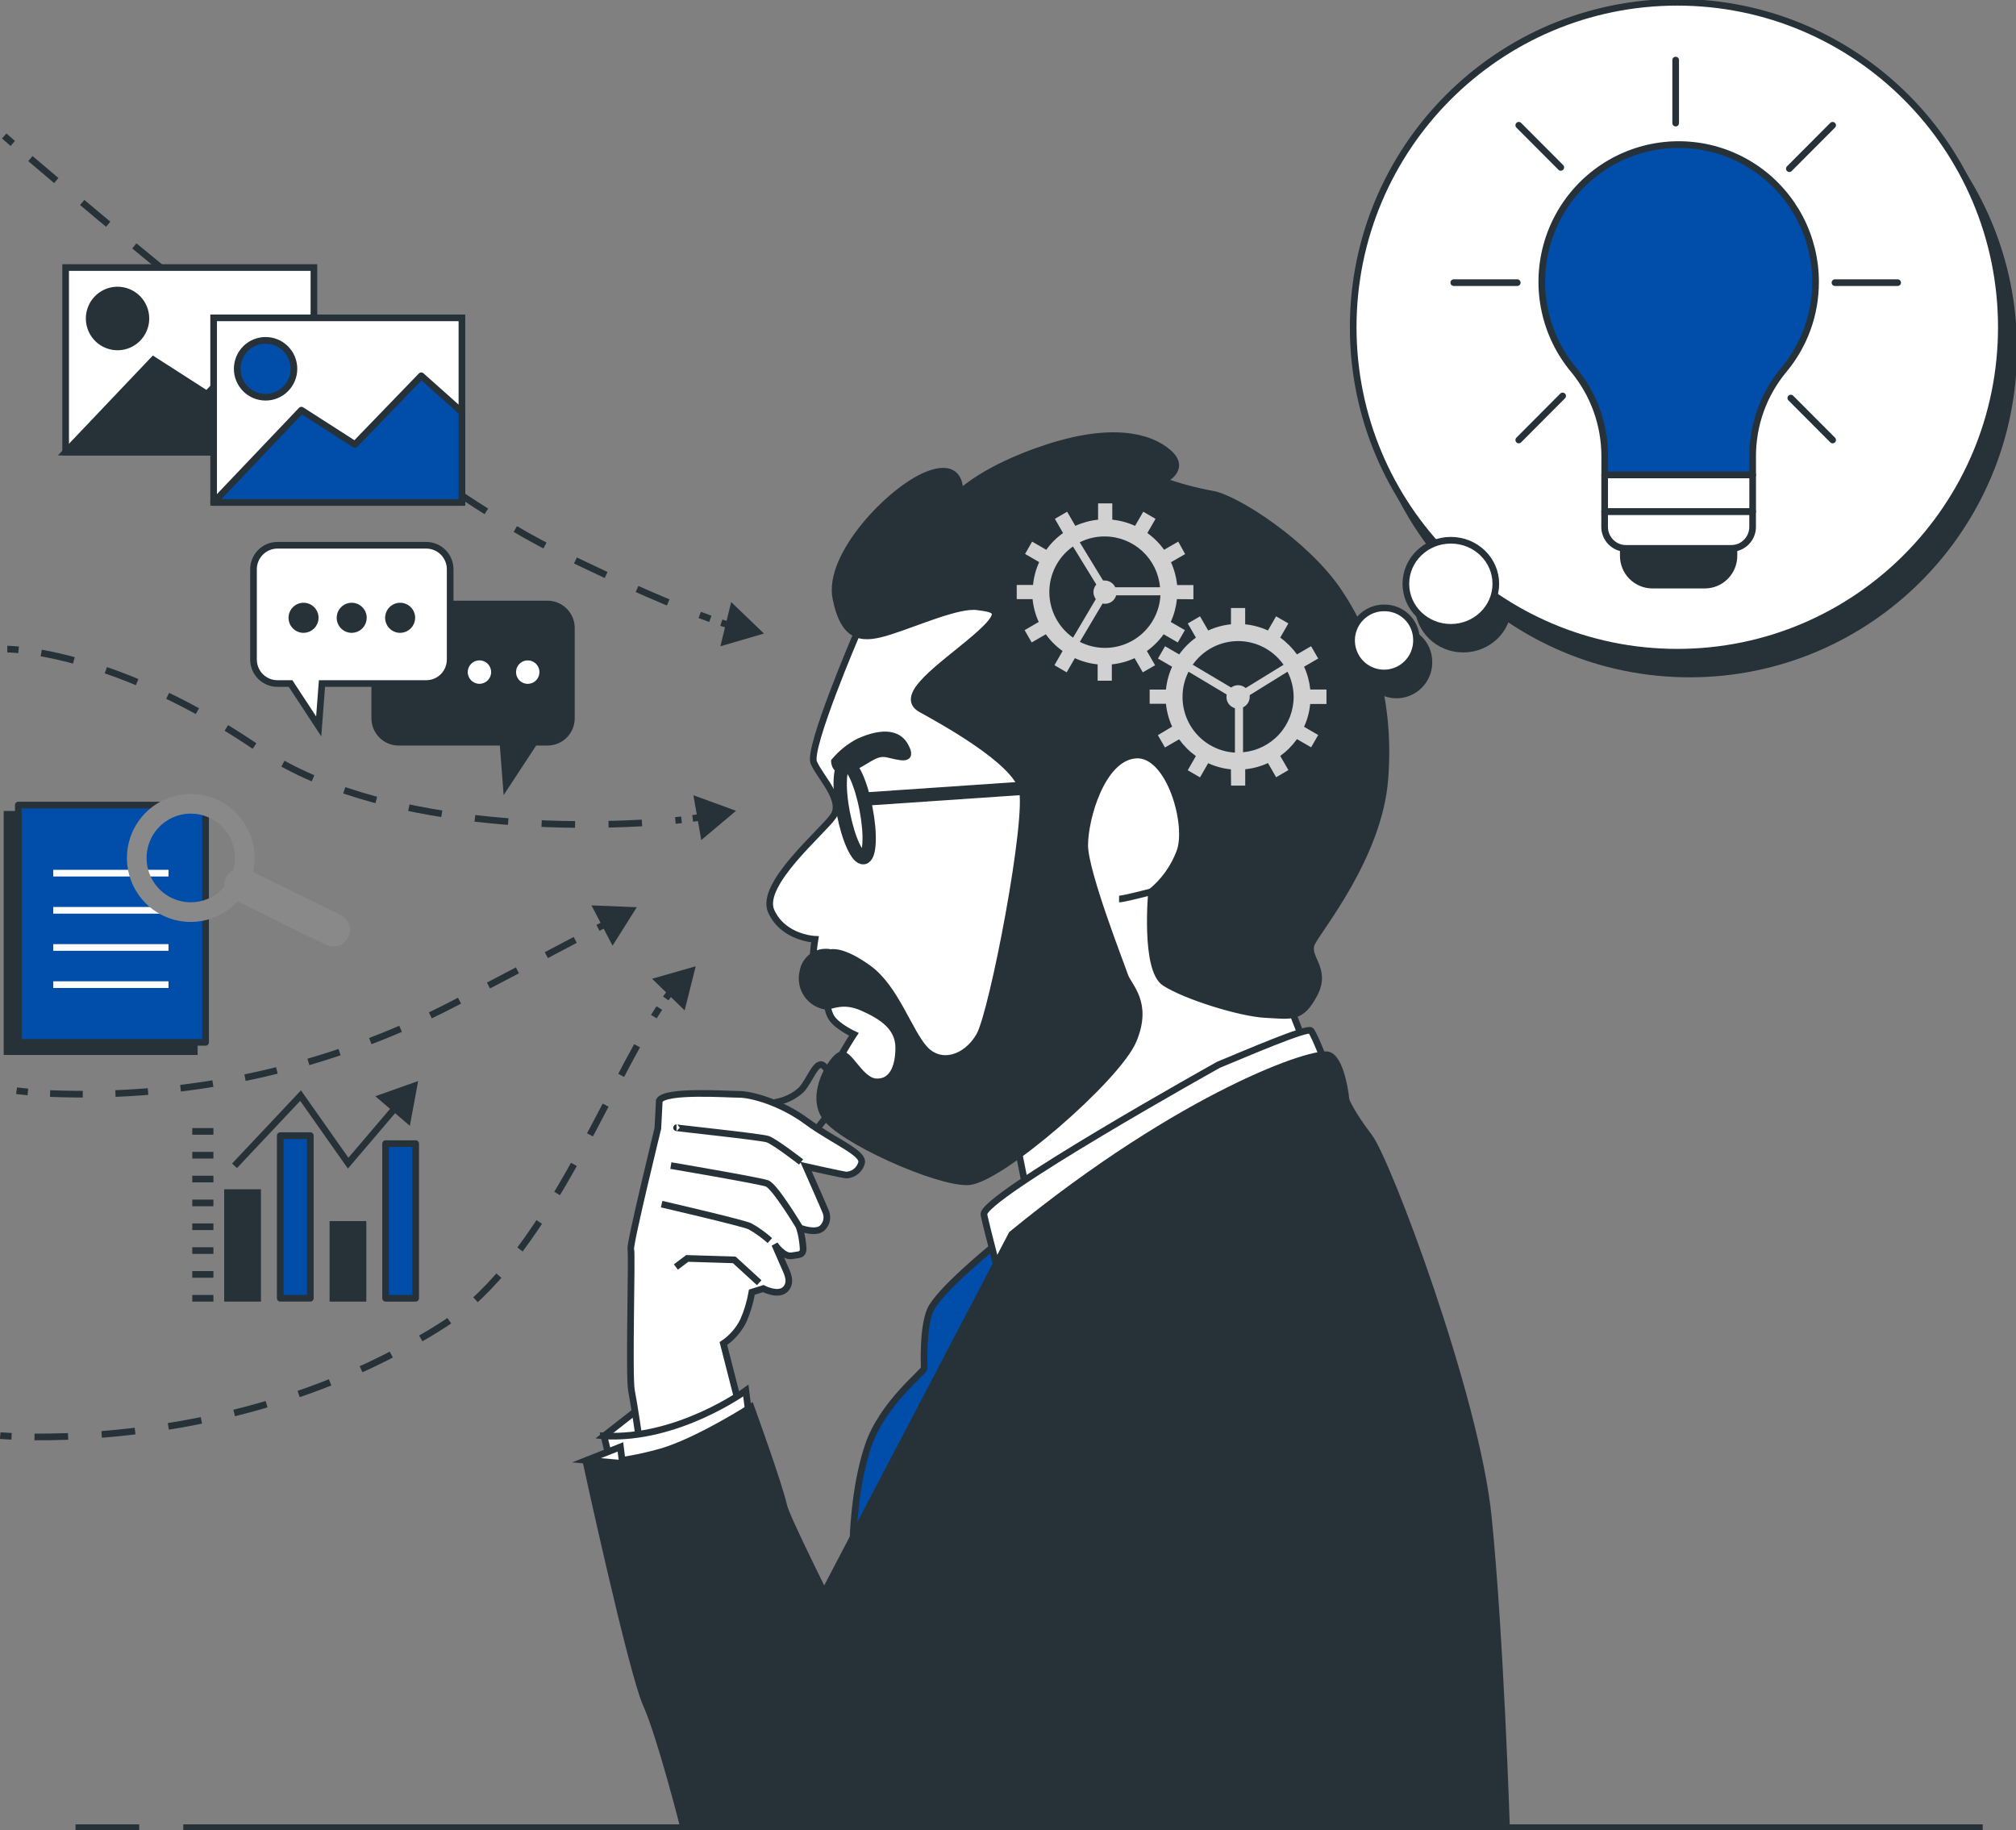
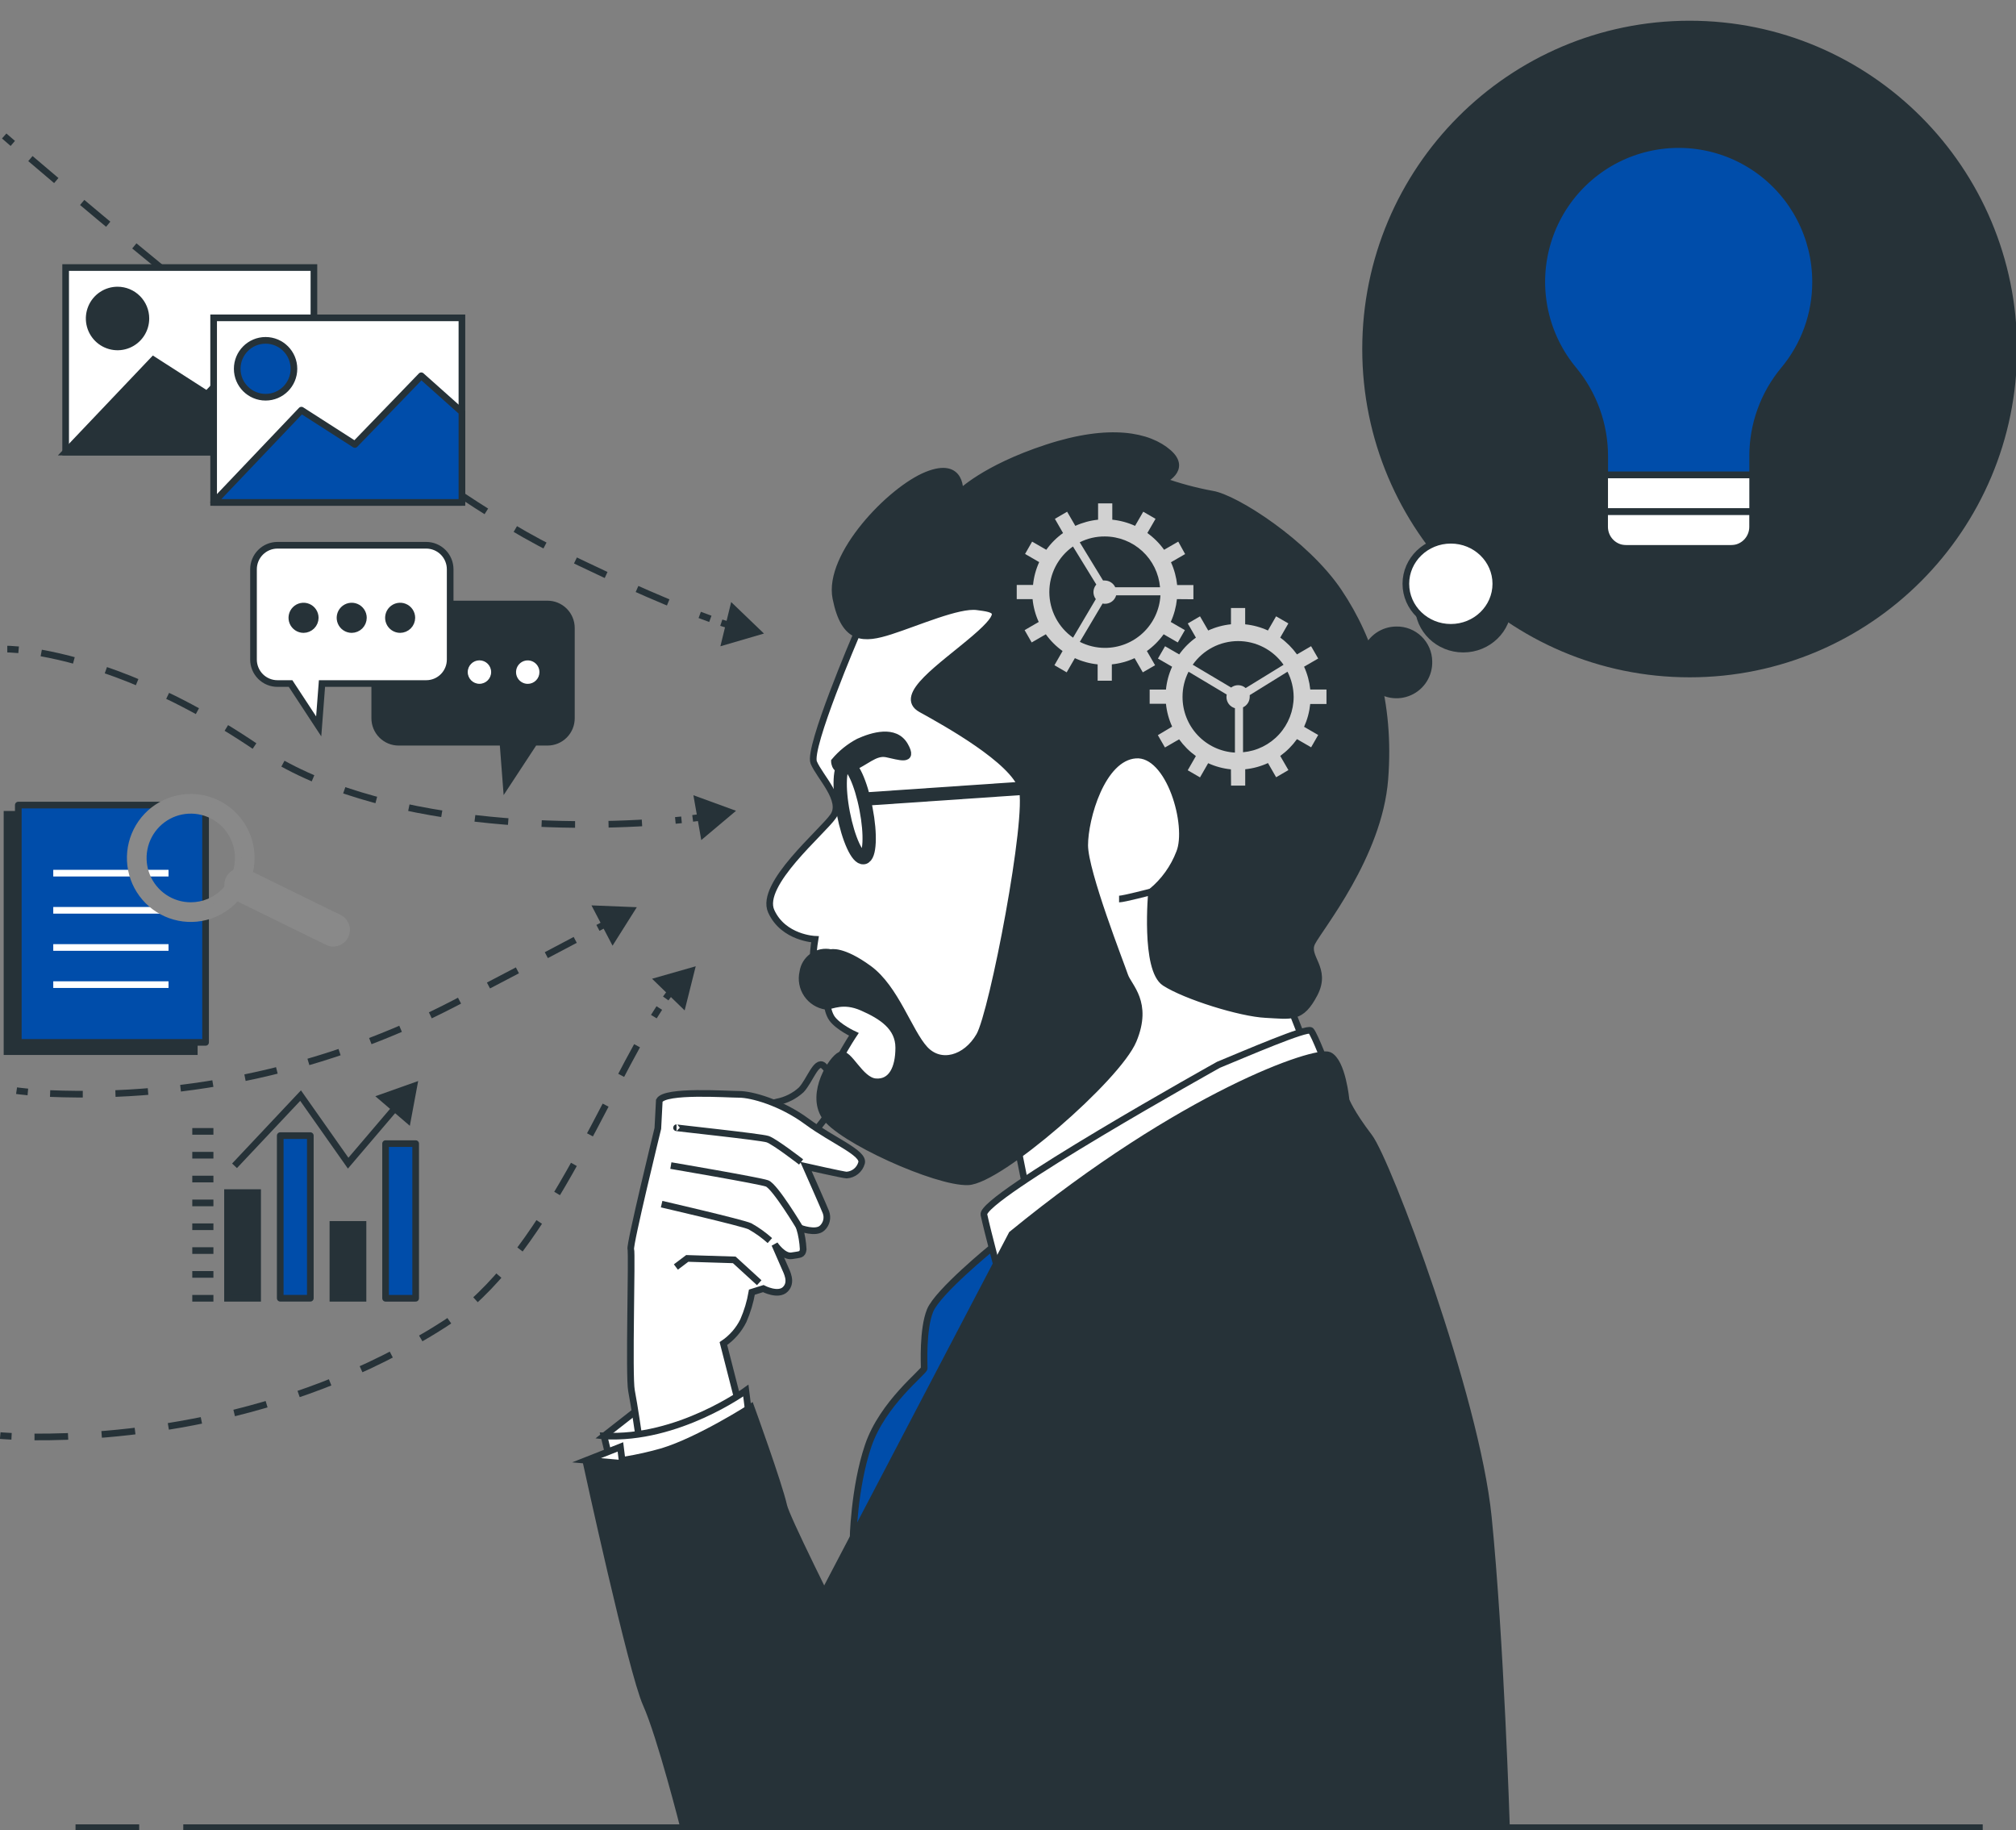
<svg xmlns="http://www.w3.org/2000/svg" width="303" height="275" viewBox="0 0 303 275" fill="none">
  <rect x="0" y="0" width="303" height="275" fill="#808080" stroke="none" />
  <g clip-path="url(#clip0_675_4628)">
    <path d="M116.784 165.601C118.142 165.342 119.402 164.71 120.424 163.776C121.71 162.404 122.668 159.269 123.742 160.127C124.498 160.796 125.043 161.671 125.309 162.646C125.575 163.621 125.552 164.653 125.241 165.615C124.488 168.194 121.389 171.103 121.389 171.103L113.459 166.465L116.784 165.601Z" stroke="#263238" stroke-miterlimit="10" />
    <path d="M96.122 216.377L90.778 215.787L97.114 210.834L96.122 216.377Z" fill="white" stroke="#263238" stroke-miterlimit="10" />
    <path d="M99.091 165.388L98.872 169.573C98.872 169.573 94.589 187.072 94.808 187.717C95.027 188.362 94.487 206.821 94.911 208.982C95.335 211.143 96.094 216.391 96.094 216.391C96.094 216.391 101.978 216.178 104.654 214.778C106.863 213.478 108.943 211.969 110.866 210.272L108.725 201.903C110.003 201.039 111.036 199.857 111.721 198.473C112.322 197.099 112.754 195.657 113.008 194.179L114.718 193.644C114.718 193.644 116.969 194.824 118.036 193.747C119.104 192.67 118.255 191.174 117.934 190.42C117.612 189.665 116.435 186.99 116.435 186.99C116.435 186.99 117.722 188.924 119.001 188.712C120.281 188.499 120.609 188.602 120.718 187.744C120.663 186.652 120.482 185.57 120.178 184.52C120.178 184.52 122.641 185.487 123.599 184.52C123.909 184.223 124.126 183.841 124.221 183.421C124.315 183.001 124.285 182.563 124.132 182.16C124.03 181.838 121.136 175.301 121.136 175.301C121.136 175.301 126.815 176.583 127.239 176.583C127.757 176.552 128.252 176.36 128.656 176.033C129.059 175.706 129.351 175.26 129.49 174.759C129.914 173.257 125.207 171.432 121.279 168.537C117.352 165.642 112.925 164.455 111.106 164.455C109.286 164.455 99.974 163.776 99.091 165.388Z" fill="white" stroke="#263238" stroke-miterlimit="10" />
    <path d="M101.684 169.47C101.26 169.47 114.321 170.842 115.368 171.185C116.415 171.528 120.404 174.615 120.404 174.615" stroke="#263238" stroke-miterlimit="10" />
    <path d="M100.829 175.157C100.829 175.157 114.102 177.414 115.286 177.839C116.469 178.264 120.205 184.493 120.205 184.493" stroke="#263238" stroke-miterlimit="10" />
    <path d="M99.44 180.953C99.44 180.953 111.536 183.745 112.713 184.28C113.787 184.884 114.792 185.604 115.71 186.427" stroke="#263238" stroke-miterlimit="10" />
    <path d="M101.582 190.399L103.292 189.109L110.36 189.329L114.109 192.759" stroke="#263238" stroke-miterlimit="10" />
    <path d="M90.778 215.787L92.016 220.904C92.016 220.904 94.952 221.679 100.822 219.354C104.968 217.571 108.906 215.335 112.563 212.686L112.097 208.968C112.097 208.968 101.903 216.411 90.778 215.787Z" fill="white" stroke="#263238" stroke-miterlimit="10" />
    <path d="M112.871 211.451C112.871 211.451 105.146 216.411 99.584 218.112C95.858 219.185 92.017 219.809 88.144 219.971C88.144 219.971 94.945 251.265 97.107 256.067C99.269 260.869 102.758 274.657 102.758 274.657H141.757C141.757 274.657 118.584 229.733 117.81 226.323C117.037 222.914 112.871 211.451 112.871 211.451Z" fill="#263238" stroke="#263238" stroke-miterlimit="10" />
    <path d="M128.703 95.385C128.703 95.385 121.396 112.417 122.306 114.592C123.216 116.766 126.876 120.272 125.234 122.652C123.592 125.032 114.088 132.907 115.915 136.941C117.742 140.975 122.49 141.153 122.49 141.153C122.49 141.153 121.58 146.462 122.853 147.745L124.132 149.028C124.132 149.028 124.132 151.772 125.049 153.055C125.966 154.337 128.333 155.435 128.333 155.435C128.333 155.435 123.77 162.212 124.68 164.407C125.59 166.602 136.01 170.087 140.416 171.185C144.822 172.282 152.649 170.821 152.649 170.821L154.846 181.797L196.307 157.438L189.917 141.139C189.917 141.139 200.864 131.247 201.425 116.41C201.986 101.572 197.402 87.661 189.185 82.715C180.968 77.769 169.823 78.688 169.823 78.688C167.76 76.561 165.125 75.082 162.238 74.431C159.351 73.781 156.338 73.987 153.566 75.025C143.495 78.51 128.703 95.385 128.703 95.385Z" fill="white" stroke="#263238" stroke-miterlimit="10" />
    <path d="M125.412 114.407C125.412 114.407 125.412 116.417 127.786 115.504C130.16 114.592 131.44 112.939 133.26 113.302C135.079 113.666 137.46 114.585 135.996 112.026C134.532 109.468 131.063 110.558 129.052 111.471C127.66 112.203 126.424 113.201 125.412 114.407Z" fill="#263238" stroke="#263238" stroke-miterlimit="10" />
    <path d="M130.16 121.548C130.913 125.417 130.755 128.709 129.811 128.888C128.867 129.066 127.505 126.082 126.753 122.206C126 118.33 126.164 115.052 127.102 114.866C128.039 114.681 129.414 117.672 130.16 121.548Z" stroke="#263238" stroke-width="2" stroke-miterlimit="10" />
    <path d="M129.982 120.08L164.869 117.699" stroke="#263238" stroke-width="2" stroke-miterlimit="10" />
    <path d="M124.864 143.156C124.395 143.053 123.91 143.048 123.439 143.142C122.968 143.236 122.521 143.426 122.126 143.701C121.732 143.976 121.399 144.33 121.147 144.74C120.895 145.15 120.731 145.608 120.664 146.085C120.531 146.652 120.518 147.24 120.624 147.813C120.729 148.385 120.952 148.93 121.278 149.412C121.604 149.894 122.026 150.303 122.517 150.613C123.008 150.924 123.558 151.129 124.132 151.216C125.049 151.216 126.691 150.119 129.606 151.401C132.521 152.684 135.079 154.33 135.079 157.445C135.079 160.559 133.985 162.754 131.611 162.569C129.236 162.384 127.594 157.994 126.315 158.542C125.036 159.091 121.745 164.222 123.941 167.7C126.137 171.178 140.744 177.77 145.493 177.592C150.241 177.413 167.962 162.02 170.336 156.327C172.71 150.633 169.604 148.266 169.056 146.62C168.509 144.974 163.029 131.049 163.029 127.022C163.029 122.995 165.587 113.837 170.698 113.467C175.809 113.097 178.909 124.093 177.28 128.119C176.408 130.403 174.961 132.422 173.079 133.978C173.079 133.978 171.978 145.701 175.084 147.697C178.19 149.693 186.407 152.273 190.246 152.458C194.084 152.643 195.541 153.192 197.553 149.343C199.564 145.495 196.089 143.856 197.19 141.654C198.292 139.452 207.234 128.62 208.137 117.11C209.04 105.599 206.126 96.235 201.193 88.909C196.26 81.583 185.668 74.805 182.193 74.257C179.647 73.789 177.144 73.114 174.708 72.24C174.708 72.24 178.539 70.594 175.618 68.028C172.696 65.463 166.853 64.18 157.35 67.294C147.846 70.408 144.248 74.12 144.248 74.12C144.248 74.12 144.795 69.174 139.315 71.376C133.834 73.578 124.338 83.463 125.631 89.897C126.924 96.331 129.832 96.126 133.841 94.843C137.85 93.56 144.07 90.816 146.841 91.18C149.612 91.543 151.404 91.728 146.478 95.94C141.552 100.152 134.785 104.549 138.439 106.566C142.092 108.583 152.321 114.256 153.6 118.468C154.88 122.68 149.215 152.17 147.203 155.648C145.192 159.125 141.36 160.223 138.993 157.657C136.626 155.092 134.607 148.507 130.591 145.571C126.575 142.635 124.864 143.156 124.864 143.156Z" fill="#263238" stroke="#263238" stroke-miterlimit="10" />
    <path d="M173.093 133.998C173.093 133.998 168.878 135.103 168.194 135.103" stroke="#263238" stroke-miterlimit="10" />
    <path d="M149.099 187.477C149.099 187.477 140.943 194.124 139.794 196.93C138.644 199.735 138.904 205.106 138.904 205.621C138.904 206.135 132.657 210.855 130.489 217.248C128.32 223.641 128.197 231.557 128.197 231.557L142.339 205.744L150.405 189.363L149.099 187.477Z" fill="#004DAA" stroke="#263238" stroke-miterlimit="10" />
    <path d="M183.137 160.01C183.137 160.01 147.333 179.972 147.88 182.531C148.428 185.09 150.439 192.608 150.439 192.608C150.439 192.608 178.566 170.266 183.684 167.515C188.802 164.764 199.578 160.738 199.578 160.738C199.578 160.738 197.566 155.428 197.019 154.879C196.472 154.331 187.153 158.357 183.137 160.01Z" fill="white" stroke="#263238" stroke-miterlimit="10" />
    <path d="M152.081 185.467L123.407 240.221L102.765 274.657H226.425C226.425 274.657 225.516 246.086 223.689 227.956C221.862 209.826 208.561 174.477 205.784 170.842C203.006 167.206 202.315 165.354 202.315 165.354C202.315 165.354 201.767 159.489 199.756 158.577C197.744 157.664 177.841 164.401 152.081 185.467Z" fill="#263238" stroke="#263238" stroke-miterlimit="10" />
    <path d="M253.95 101.284C280.851 101.284 302.658 79.42 302.658 52.45C302.658 25.479 280.851 3.615 253.95 3.615C227.05 3.615 205.243 25.479 205.243 52.45C205.243 79.42 227.05 101.284 253.95 101.284Z" fill="#263238" stroke="#263238" stroke-miterlimit="10" />
    <path d="M219.926 97.545C223.659 97.545 226.686 94.615 226.686 91.001C226.686 87.387 223.659 84.457 219.926 84.457C216.192 84.457 213.166 87.387 213.166 91.001C213.166 94.615 216.192 97.545 219.926 97.545Z" fill="#263238" stroke="#263238" stroke-miterlimit="10" />
    <path d="M214.76 99.37C214.794 100.344 214.537 101.306 214.022 102.133C213.508 102.959 212.758 103.613 211.87 104.009C210.982 104.406 209.997 104.528 209.039 104.359C208.082 104.19 207.197 103.738 206.497 103.061C205.798 102.385 205.316 101.514 205.114 100.561C204.911 99.608 204.997 98.616 205.361 97.712C205.725 96.808 206.349 96.034 207.155 95.488C207.96 94.943 208.91 94.651 209.882 94.651C210.511 94.639 211.137 94.752 211.723 94.983C212.309 95.213 212.844 95.558 213.297 95.996C213.75 96.435 214.113 96.958 214.364 97.537C214.615 98.116 214.749 98.739 214.76 99.37Z" fill="#263238" stroke="#263238" stroke-miterlimit="10" />
-     <path d="M252.09 98.012C278.99 98.012 300.797 76.148 300.797 49.178C300.797 22.207 278.99 0.343 252.09 0.343C225.189 0.343 203.382 22.207 203.382 49.178C203.382 76.148 225.189 98.012 252.09 98.012Z" fill="white" stroke="#263238" stroke-linecap="round" stroke-linejoin="round" />
    <path d="M218.058 94.273C221.791 94.273 224.818 91.344 224.818 87.729C224.818 84.115 221.791 81.185 218.058 81.185C214.325 81.185 211.298 84.115 211.298 87.729C211.298 91.344 214.325 94.273 218.058 94.273Z" fill="white" stroke="#263238" stroke-linecap="round" stroke-linejoin="round" />
-     <path d="M212.892 96.071C212.926 97.045 212.669 98.007 212.154 98.834C211.639 99.66 210.889 100.314 210.001 100.71C209.113 101.107 208.126 101.228 207.169 101.059C206.211 100.889 205.326 100.437 204.627 99.759C203.928 99.082 203.447 98.21 203.245 97.257C203.043 96.303 203.13 95.311 203.495 94.407C203.86 93.504 204.485 92.73 205.292 92.185C206.098 91.641 207.048 91.35 208.021 91.351C208.65 91.34 209.275 91.454 209.86 91.685C210.445 91.916 210.979 92.261 211.432 92.699C211.884 93.137 212.246 93.661 212.496 94.239C212.747 94.818 212.882 95.44 212.892 96.071Z" fill="white" stroke="#263238" stroke-linecap="round" stroke-linejoin="round" />
    <path d="M272.875 42.366C272.877 39.052 272.083 35.786 270.56 32.846C269.037 29.905 266.83 27.375 264.125 25.471C261.42 23.566 258.298 22.343 255.022 21.905C251.746 21.467 248.412 21.827 245.304 22.954C242.196 24.081 239.405 25.942 237.166 28.38C234.927 30.818 233.308 33.76 232.444 36.959C231.579 40.157 231.497 43.517 232.202 46.755C232.908 49.992 234.381 53.011 236.497 55.557C239.524 59.203 241.182 63.798 241.184 68.542V71.376H263.42V68.549C263.416 63.818 265.067 59.235 268.086 55.598C271.19 51.892 272.887 47.205 272.875 42.366Z" fill="#004DAA" stroke="#263238" stroke-linecap="round" stroke-linejoin="round" />
    <path d="M263.42 71.369H241.177V76.884H263.42V71.369Z" fill="white" stroke="#263238" stroke-linecap="round" stroke-linejoin="round" />
    <path d="M241.177 76.897H263.413V79.175C263.413 80.035 263.072 80.861 262.465 81.469C261.858 82.078 261.035 82.42 260.177 82.42H244.406C243.548 82.42 242.725 82.078 242.118 81.469C241.511 80.861 241.17 80.035 241.17 79.175V76.897H241.177Z" fill="white" stroke="#263238" stroke-linecap="round" stroke-linejoin="round" />
    <path d="M243.982 82.413H260.608V83.531C260.608 84.697 260.146 85.816 259.323 86.64C258.501 87.465 257.385 87.928 256.222 87.928H248.361C247.198 87.928 246.082 87.465 245.26 86.64C244.437 85.816 243.975 84.697 243.975 83.531V82.413H243.982Z" fill="#263238" stroke="#263238" stroke-miterlimit="10" />
    <path d="M275.79 42.475H285.211" stroke="#263238" stroke-linecap="round" stroke-linejoin="round" />
    <path d="M218.496 42.475H228.04" stroke="#263238" stroke-linecap="round" stroke-linejoin="round" />
    <path d="M251.85 18.501V9.027" stroke="#263238" stroke-linecap="round" stroke-linejoin="round" />
    <path d="M268.934 25.347L275.441 18.823" stroke="#263238" stroke-linecap="round" stroke-linejoin="round" />
-     <path d="M228.266 66.121L234.862 59.501" stroke="#263238" stroke-linecap="round" stroke-linejoin="round" />
    <path d="M234.581 25.154L228.266 18.823" stroke="#263238" stroke-linecap="round" stroke-linejoin="round" />
    <path d="M275.441 66.121L269.153 59.817" stroke="#263238" stroke-linecap="round" stroke-linejoin="round" />
    <path d="M88.151 219.443L93.248 217.433L93.556 219.909L88.151 219.443Z" fill="white" stroke="#263238" stroke-miterlimit="10" />
    <path d="M179.367 90.055V87.921H176.924C176.802 86.735 176.488 85.576 175.994 84.491L178.122 83.263L177.089 81.391L174.961 82.619C174.265 81.646 173.415 80.796 172.443 80.101L173.674 77.968L171.827 76.898L170.596 79.024C169.513 78.531 168.358 78.218 167.175 78.098V75.642H165.04V78.098C163.857 78.218 162.701 78.531 161.619 79.024L160.387 76.898L158.547 77.968L159.772 80.101C158.8 80.796 157.949 81.646 157.254 82.619L155.126 81.391L154.066 83.243L156.187 84.471C155.692 85.555 155.38 86.714 155.263 87.901H152.813V90.034H155.194C155.311 91.221 155.623 92.38 156.118 93.464L153.997 94.692L155.058 96.544L157.185 95.316C157.882 96.287 158.733 97.138 159.703 97.834L158.479 99.967L160.319 101.037L161.551 98.904C162.631 99.403 163.788 99.718 164.972 99.837V102.292H167.106V99.837C168.29 99.718 169.446 99.403 170.527 98.904L171.759 101.037L173.606 99.967L172.374 97.834C173.345 97.138 174.195 96.287 174.892 95.316L177.02 96.544L178.087 94.692L175.96 93.464C176.454 92.379 176.768 91.22 176.89 90.034L179.367 90.055ZM166.059 80.616C168.143 80.621 170.148 81.408 171.683 82.82C173.217 84.233 174.169 86.17 174.352 88.251H167.619C167.479 87.948 167.256 87.692 166.976 87.513C166.696 87.333 166.371 87.237 166.039 87.235C165.955 87.228 165.87 87.228 165.786 87.235L162.283 81.494C163.454 80.904 164.749 80.603 166.059 80.616ZM157.712 88.984C157.709 87.639 158.03 86.312 158.648 85.118C159.267 83.923 160.164 82.897 161.263 82.125L164.773 87.839C164.497 88.154 164.344 88.558 164.342 88.978C164.344 89.359 164.468 89.73 164.698 90.034L161.277 95.824C160.179 95.055 159.281 94.031 158.661 92.841C158.04 91.65 157.715 90.328 157.712 88.984ZM166.059 97.36C164.752 97.358 163.463 97.047 162.296 96.455L165.717 90.693C165.838 90.721 165.962 90.734 166.087 90.734C166.465 90.734 166.833 90.61 167.135 90.381C167.436 90.152 167.654 89.83 167.756 89.465H174.413C174.294 91.603 173.361 93.614 171.807 95.083C170.253 96.552 168.195 97.367 166.059 97.36Z" fill="#D1D1D1" />
    <path d="M185.025 118.056H187.153V115.6C188.337 115.481 189.493 115.165 190.574 114.667L191.799 116.801L193.646 115.724L192.415 113.597C193.385 112.898 194.235 112.046 194.932 111.073L197.06 112.301L198.121 110.449L196 109.221C196.491 108.135 196.803 106.977 196.923 105.791H199.366V103.616H196.93C196.808 102.43 196.494 101.271 196 100.186L198.121 98.959L197.053 97.106L194.932 98.341C194.234 97.37 193.383 96.517 192.415 95.817L193.639 93.683L191.792 92.62L190.567 94.747C189.486 94.251 188.33 93.938 187.146 93.82V91.365H185.012V93.814C183.828 93.936 182.673 94.251 181.591 94.747L180.359 92.62L178.519 93.69L179.743 95.817C178.773 96.514 177.925 97.367 177.232 98.341L175.105 97.113L174.037 98.965L176.165 100.193C175.67 101.277 175.358 102.436 175.241 103.623H172.792V105.763H175.241C175.361 106.95 175.675 108.109 176.172 109.193L174.024 110.476L175.091 112.328L177.219 111.1C177.918 112.07 178.768 112.92 179.737 113.618L178.512 115.751L180.359 116.821L181.584 114.688C182.665 115.184 183.821 115.497 185.005 115.614L185.025 118.056ZM194.433 104.707C194.433 106.798 193.651 108.813 192.243 110.356C190.835 111.898 188.902 112.856 186.825 113.042V106.292C187.126 106.151 187.381 105.928 187.559 105.647C187.737 105.366 187.831 105.04 187.83 104.707C187.83 104.625 187.83 104.542 187.83 104.46L193.509 100.941C194.104 102.107 194.421 103.397 194.433 104.707ZM186.072 96.338C187.414 96.336 188.737 96.658 189.928 97.278C191.119 97.898 192.143 98.797 192.914 99.898L187.222 103.397C186.909 103.118 186.504 102.964 186.086 102.965C185.707 102.966 185.34 103.091 185.039 103.321L179.264 99.891C180.032 98.796 181.052 97.901 182.236 97.283C183.421 96.665 184.737 96.341 186.072 96.338ZM177.732 104.714C177.731 103.402 178.041 102.109 178.635 100.941L184.375 104.371C184.348 104.495 184.334 104.621 184.334 104.748C184.334 105.128 184.459 105.498 184.689 105.8C184.919 106.103 185.241 106.321 185.607 106.422V113.096C183.474 112.975 181.468 112.038 180.003 110.479C178.538 108.92 177.725 106.856 177.732 104.714Z" fill="#D1D1D1" />
    <path d="M1.095 97.545C1.095 97.545 1.683 97.545 2.798 97.648" stroke="#263238" stroke-miterlimit="10" />
    <path d="M6.199 98.128C12.569 99.274 24.384 102.628 38.882 112.534C56.541 124.586 86.919 124.799 102.43 123.201" stroke="#263238" stroke-miterlimit="10" stroke-dasharray="5.03 5.03" />
    <path d="M104.106 122.981L105.803 122.762" stroke="#263238" stroke-miterlimit="10" />
    <path d="M105.399 126.24L110.626 121.843L104.216 119.503L105.399 126.24Z" fill="#263238" />
    <path d="M0.629 20.435C0.629 20.435 1.081 20.833 1.923 21.553" stroke="#263238" stroke-miterlimit="10" />
    <path d="M4.57 23.831C17.885 35.225 61.556 71.972 83.129 82.591C94.418 88.147 101.91 91.255 106.761 92.997" stroke="#263238" stroke-miterlimit="10" stroke-dasharray="5.1 5.1" />
    <path d="M108.41 93.573C109.005 93.772 109.545 93.944 110.038 94.095" stroke="#263238" stroke-miterlimit="10" />
    <path d="M108.273 97.12L114.821 95.206L109.894 90.473L108.273 97.12Z" fill="#263238" />
    <path d="M0.034 215.732C0.034 215.732 0.629 215.787 1.738 215.841" stroke="#263238" stroke-miterlimit="10" />
    <path d="M5.186 215.937C16.133 216.02 42.769 214.421 66.811 198.953C81.788 189.315 90.922 164.05 99.091 151.483" stroke="#263238" stroke-miterlimit="10" stroke-dasharray="5.05 5.05" />
    <path d="M100.056 150.043C100.398 149.563 100.74 149.103 101.075 148.671" stroke="#263238" stroke-miterlimit="10" />
    <path d="M102.902 151.84L104.565 145.207L98.003 147.08L102.902 151.84Z" fill="#263238" />
    <path d="M2.49 163.9C2.49 163.9 3.086 163.989 4.187 164.092" stroke="#263238" stroke-miterlimit="10" />
    <path d="M7.533 164.332C28.587 165.183 49.499 160.526 68.214 150.818C77.072 146.195 83.793 142.664 88.377 140.227" stroke="#263238" stroke-miterlimit="10" stroke-dasharray="4.91 4.91" />
    <path d="M89.868 139.438L91.373 138.642" stroke="#263238" stroke-miterlimit="10" />
    <path d="M92.064 142.113L95.711 136.33L88.897 136.056L92.064 142.113Z" fill="#263238" />
    <path d="M38.718 179.218H34.196V195.098H38.718V179.218Z" fill="#263238" stroke="#263238" stroke-miterlimit="10" />
    <path d="M46.641 170.657H42.119V195.091H46.641V170.657Z" fill="#004DAA" stroke="#263238" stroke-linecap="round" stroke-linejoin="round" />
    <path d="M54.557 183.999H50.035V195.098H54.557V183.999Z" fill="#263238" stroke="#263238" stroke-miterlimit="10" />
    <path d="M62.473 171.857H57.951V195.098H62.473V171.857Z" fill="#004DAA" stroke="#263238" stroke-linecap="round" stroke-linejoin="round" />
    <path d="M28.9 170.019H32.075" stroke="#263238" stroke-miterlimit="10" />
    <path d="M28.9 173.599H32.075" stroke="#263238" stroke-miterlimit="10" />
    <path d="M28.9 177.18H32.075" stroke="#263238" stroke-miterlimit="10" />
    <path d="M28.9 180.768H32.075" stroke="#263238" stroke-miterlimit="10" />
    <path d="M28.9 184.349H32.075" stroke="#263238" stroke-miterlimit="10" />
    <path d="M28.9 187.929H32.075" stroke="#263238" stroke-miterlimit="10" />
    <path d="M28.9 191.51H32.075" stroke="#263238" stroke-miterlimit="10" />
    <path d="M28.9 195.098H32.075" stroke="#263238" stroke-miterlimit="10" />
    <path d="M35.249 175.191L45.177 164.641L52.327 174.793L59.654 166.198" stroke="#263238" stroke-miterlimit="10" />
    <path d="M61.597 169.182L62.85 162.452L56.411 164.737L61.597 169.182Z" fill="#263238" />
    <path d="M29.201 122.371H1.054V158.035H29.201V122.371Z" fill="#263238" stroke="#263238" stroke-miterlimit="10" />
    <path d="M30.898 120.979H2.75V156.642H30.898V120.979Z" fill="#004DAA" stroke="#263238" stroke-linecap="round" stroke-linejoin="round" />
    <path d="M8.005 131.213H25.329" stroke="white" stroke-miterlimit="10" />
    <path d="M8.005 136.797H25.329" stroke="white" stroke-miterlimit="10" />
    <path d="M8.005 142.381H25.329" stroke="white" stroke-miterlimit="10" />
    <path d="M8.005 147.965H25.329" stroke="white" stroke-miterlimit="10" />
    <path d="M28.674 119.812C26.876 119.811 25.117 120.344 23.621 121.345C22.125 122.346 20.958 123.77 20.269 125.435C19.58 127.101 19.398 128.934 19.749 130.703C20.099 132.472 20.964 134.097 22.235 135.373C23.507 136.648 25.127 137.517 26.891 137.87C28.655 138.222 30.484 138.042 32.146 137.352C33.808 136.662 35.228 135.494 36.228 133.994C37.227 132.495 37.761 130.732 37.761 128.929C37.761 126.512 36.803 124.194 35.1 122.485C33.396 120.775 31.085 119.814 28.674 119.812ZM28.674 136.09C27.262 136.09 25.881 135.67 24.706 134.883C23.531 134.097 22.616 132.978 22.075 131.669C21.535 130.361 21.393 128.921 21.669 127.532C21.944 126.142 22.625 124.866 23.624 123.865C24.623 122.863 25.895 122.181 27.281 121.905C28.666 121.629 30.103 121.77 31.408 122.312C32.713 122.854 33.829 123.772 34.614 124.95C35.398 126.128 35.817 127.512 35.817 128.929C35.817 129.869 35.633 130.801 35.274 131.669C34.915 132.538 34.389 133.328 33.725 133.993C33.062 134.658 32.275 135.185 31.408 135.545C30.541 135.905 29.613 136.09 28.674 136.09Z" fill="#898989" stroke="#898989" stroke-miterlimit="10" />
    <path d="M36.221 132.942L50.09 139.74" stroke="#898989" stroke-width="5" stroke-miterlimit="10" stroke-linecap="round" />
    <path d="M59.921 90.768H82.281C82.753 90.767 83.221 90.859 83.657 91.04C84.094 91.221 84.491 91.486 84.825 91.82C85.159 92.155 85.424 92.552 85.605 92.989C85.786 93.427 85.879 93.896 85.879 94.369V107.938C85.879 108.411 85.786 108.88 85.605 109.318C85.424 109.755 85.159 110.152 84.825 110.487C84.491 110.821 84.094 111.086 83.657 111.267C83.221 111.448 82.753 111.54 82.281 111.539H80.31L76.082 117.98L75.589 111.539H59.921C59.449 111.54 58.981 111.448 58.545 111.267C58.108 111.086 57.711 110.821 57.377 110.487C57.043 110.152 56.778 109.755 56.597 109.318C56.416 108.88 56.322 108.411 56.322 107.938V94.369C56.322 93.896 56.416 93.427 56.597 92.989C56.778 92.552 57.043 92.155 57.377 91.82C57.711 91.486 58.108 91.221 58.545 91.04C58.981 90.859 59.449 90.767 59.921 90.768Z" fill="#263238" stroke="#263238" stroke-miterlimit="10" />
    <path d="M66.558 100.996C66.557 100.647 66.452 100.307 66.258 100.018C66.064 99.729 65.789 99.504 65.468 99.372C65.146 99.24 64.793 99.206 64.452 99.275C64.112 99.343 63.799 99.512 63.554 99.758C63.309 100.005 63.142 100.319 63.075 100.661C63.007 101.003 63.042 101.357 63.176 101.679C63.309 102.001 63.534 102.276 63.823 102.469C64.112 102.662 64.452 102.766 64.8 102.766C65.031 102.766 65.26 102.72 65.474 102.631C65.688 102.542 65.882 102.411 66.045 102.247C66.209 102.082 66.338 101.887 66.426 101.673C66.514 101.458 66.559 101.228 66.558 100.996Z" fill="white" />
    <path d="M72.059 102.759C73.03 102.759 73.817 101.97 73.817 100.996C73.817 100.022 73.03 99.233 72.059 99.233C71.088 99.233 70.3 100.022 70.3 100.996C70.3 101.97 71.088 102.759 72.059 102.759Z" fill="white" />
    <path d="M81.076 100.996C81.075 100.647 80.971 100.307 80.777 100.018C80.583 99.729 80.308 99.504 79.986 99.372C79.665 99.24 79.312 99.206 78.971 99.275C78.63 99.343 78.318 99.512 78.072 99.758C77.827 100.005 77.66 100.319 77.593 100.661C77.526 101.003 77.561 101.357 77.694 101.679C77.828 102.001 78.053 102.276 78.342 102.469C78.631 102.662 78.971 102.766 79.318 102.766C79.55 102.766 79.779 102.72 79.993 102.631C80.206 102.542 80.401 102.411 80.564 102.247C80.727 102.082 80.857 101.887 80.945 101.673C81.033 101.458 81.077 101.228 81.076 100.996Z" fill="white" />
    <path d="M64.061 81.939H41.701C40.747 81.939 39.831 82.32 39.157 82.996C38.482 83.673 38.102 84.591 38.102 85.548V99.116C38.102 99.59 38.196 100.059 38.377 100.496C38.558 100.933 38.823 101.331 39.157 101.665C39.491 102 39.888 102.265 40.325 102.445C40.761 102.626 41.229 102.719 41.701 102.718H43.672L47.9 109.159L48.393 102.718H64.061C64.533 102.719 65.001 102.626 65.437 102.445C65.874 102.265 66.271 102 66.605 101.665C66.939 101.331 67.204 100.933 67.385 100.496C67.566 100.059 67.659 99.59 67.659 99.116V85.548C67.659 84.591 67.28 83.673 66.605 82.996C65.93 82.32 65.015 81.939 64.061 81.939Z" fill="white" stroke="#263238" stroke-miterlimit="10" />
    <path d="M47.38 92.84C47.38 92.491 47.277 92.15 47.084 91.86C46.891 91.57 46.616 91.344 46.295 91.211C45.974 91.077 45.62 91.043 45.279 91.111C44.938 91.179 44.624 91.347 44.379 91.593C44.133 91.84 43.965 92.154 43.897 92.496C43.83 92.838 43.864 93.192 43.997 93.514C44.13 93.836 44.356 94.112 44.645 94.305C44.934 94.499 45.274 94.603 45.622 94.603C46.088 94.601 46.534 94.414 46.863 94.084C47.193 93.754 47.379 93.307 47.38 92.84Z" fill="#263238" stroke="#263238" stroke-miterlimit="10" />
    <path d="M54.619 92.84C54.619 92.491 54.516 92.15 54.322 91.86C54.129 91.57 53.855 91.344 53.533 91.211C53.212 91.077 52.858 91.043 52.517 91.111C52.176 91.179 51.863 91.347 51.617 91.593C51.371 91.84 51.204 92.154 51.136 92.496C51.068 92.838 51.103 93.192 51.236 93.514C51.369 93.836 51.594 94.112 51.883 94.305C52.173 94.499 52.513 94.603 52.86 94.603C53.326 94.601 53.772 94.414 54.102 94.084C54.431 93.754 54.617 93.307 54.619 92.84Z" fill="#263238" stroke="#263238" stroke-miterlimit="10" />
    <path d="M61.899 92.84C61.899 92.491 61.795 92.15 61.602 91.86C61.409 91.57 61.134 91.344 60.813 91.211C60.492 91.077 60.138 91.043 59.797 91.111C59.456 91.179 59.143 91.347 58.897 91.593C58.651 91.84 58.483 92.154 58.416 92.496C58.348 92.838 58.383 93.192 58.516 93.514C58.649 93.836 58.874 94.112 59.163 94.305C59.453 94.499 59.792 94.603 60.14 94.603C60.606 94.601 61.052 94.414 61.382 94.084C61.711 93.754 61.897 93.307 61.899 92.84Z" fill="#263238" stroke="#263238" stroke-miterlimit="10" />
    <path d="M47.182 40.205H9.866V67.946H47.182V40.205Z" fill="white" stroke="#263238" stroke-miterlimit="10" />
    <path d="M47.182 54.356L41.065 48.91L31.096 59.234L23.05 54.068L9.866 67.939H47.182V54.356Z" fill="#263238" stroke="#263238" stroke-miterlimit="10" />
    <path d="M21.928 47.86C21.928 48.706 21.678 49.532 21.209 50.235C20.741 50.938 20.075 51.486 19.295 51.809C18.516 52.133 17.659 52.217 16.832 52.051C16.005 51.886 15.245 51.478 14.649 50.88C14.053 50.281 13.648 49.519 13.484 48.69C13.321 47.86 13.406 47.001 13.73 46.22C14.053 45.439 14.601 44.772 15.303 44.304C16.005 43.835 16.829 43.585 17.673 43.587C18.802 43.589 19.884 44.04 20.682 44.841C21.48 45.642 21.928 46.728 21.928 47.86Z" fill="#263238" stroke="#263238" stroke-miterlimit="10" />
    <path d="M69.425 47.764H32.109V75.505H69.425V47.764Z" fill="white" stroke="#263238" stroke-miterlimit="10" />
    <path d="M69.425 61.916L63.315 56.469L53.339 66.793L45.3 61.635L32.109 75.498H69.425V61.916Z" fill="#004DAA" stroke="#263238" stroke-linecap="round" stroke-linejoin="round" />
    <path d="M39.916 59.693C42.27 59.693 44.178 57.78 44.178 55.42C44.178 53.059 42.27 51.146 39.916 51.146C37.562 51.146 35.653 53.059 35.653 55.42C35.653 57.78 37.562 59.693 39.916 59.693Z" fill="#004DAA" stroke="#263238" stroke-linecap="round" stroke-linejoin="round" />
    <path d="M27.545 274.657H297.999" stroke="#263238" stroke-miterlimit="10" />
    <path d="M11.351 274.657H20.922" stroke="#263238" stroke-miterlimit="10" />
  </g>
  <defs>
    <clipPath id="clip0_675_4628">
      <rect width="303" height="275" fill="white" />
    </clipPath>
  </defs>
</svg>